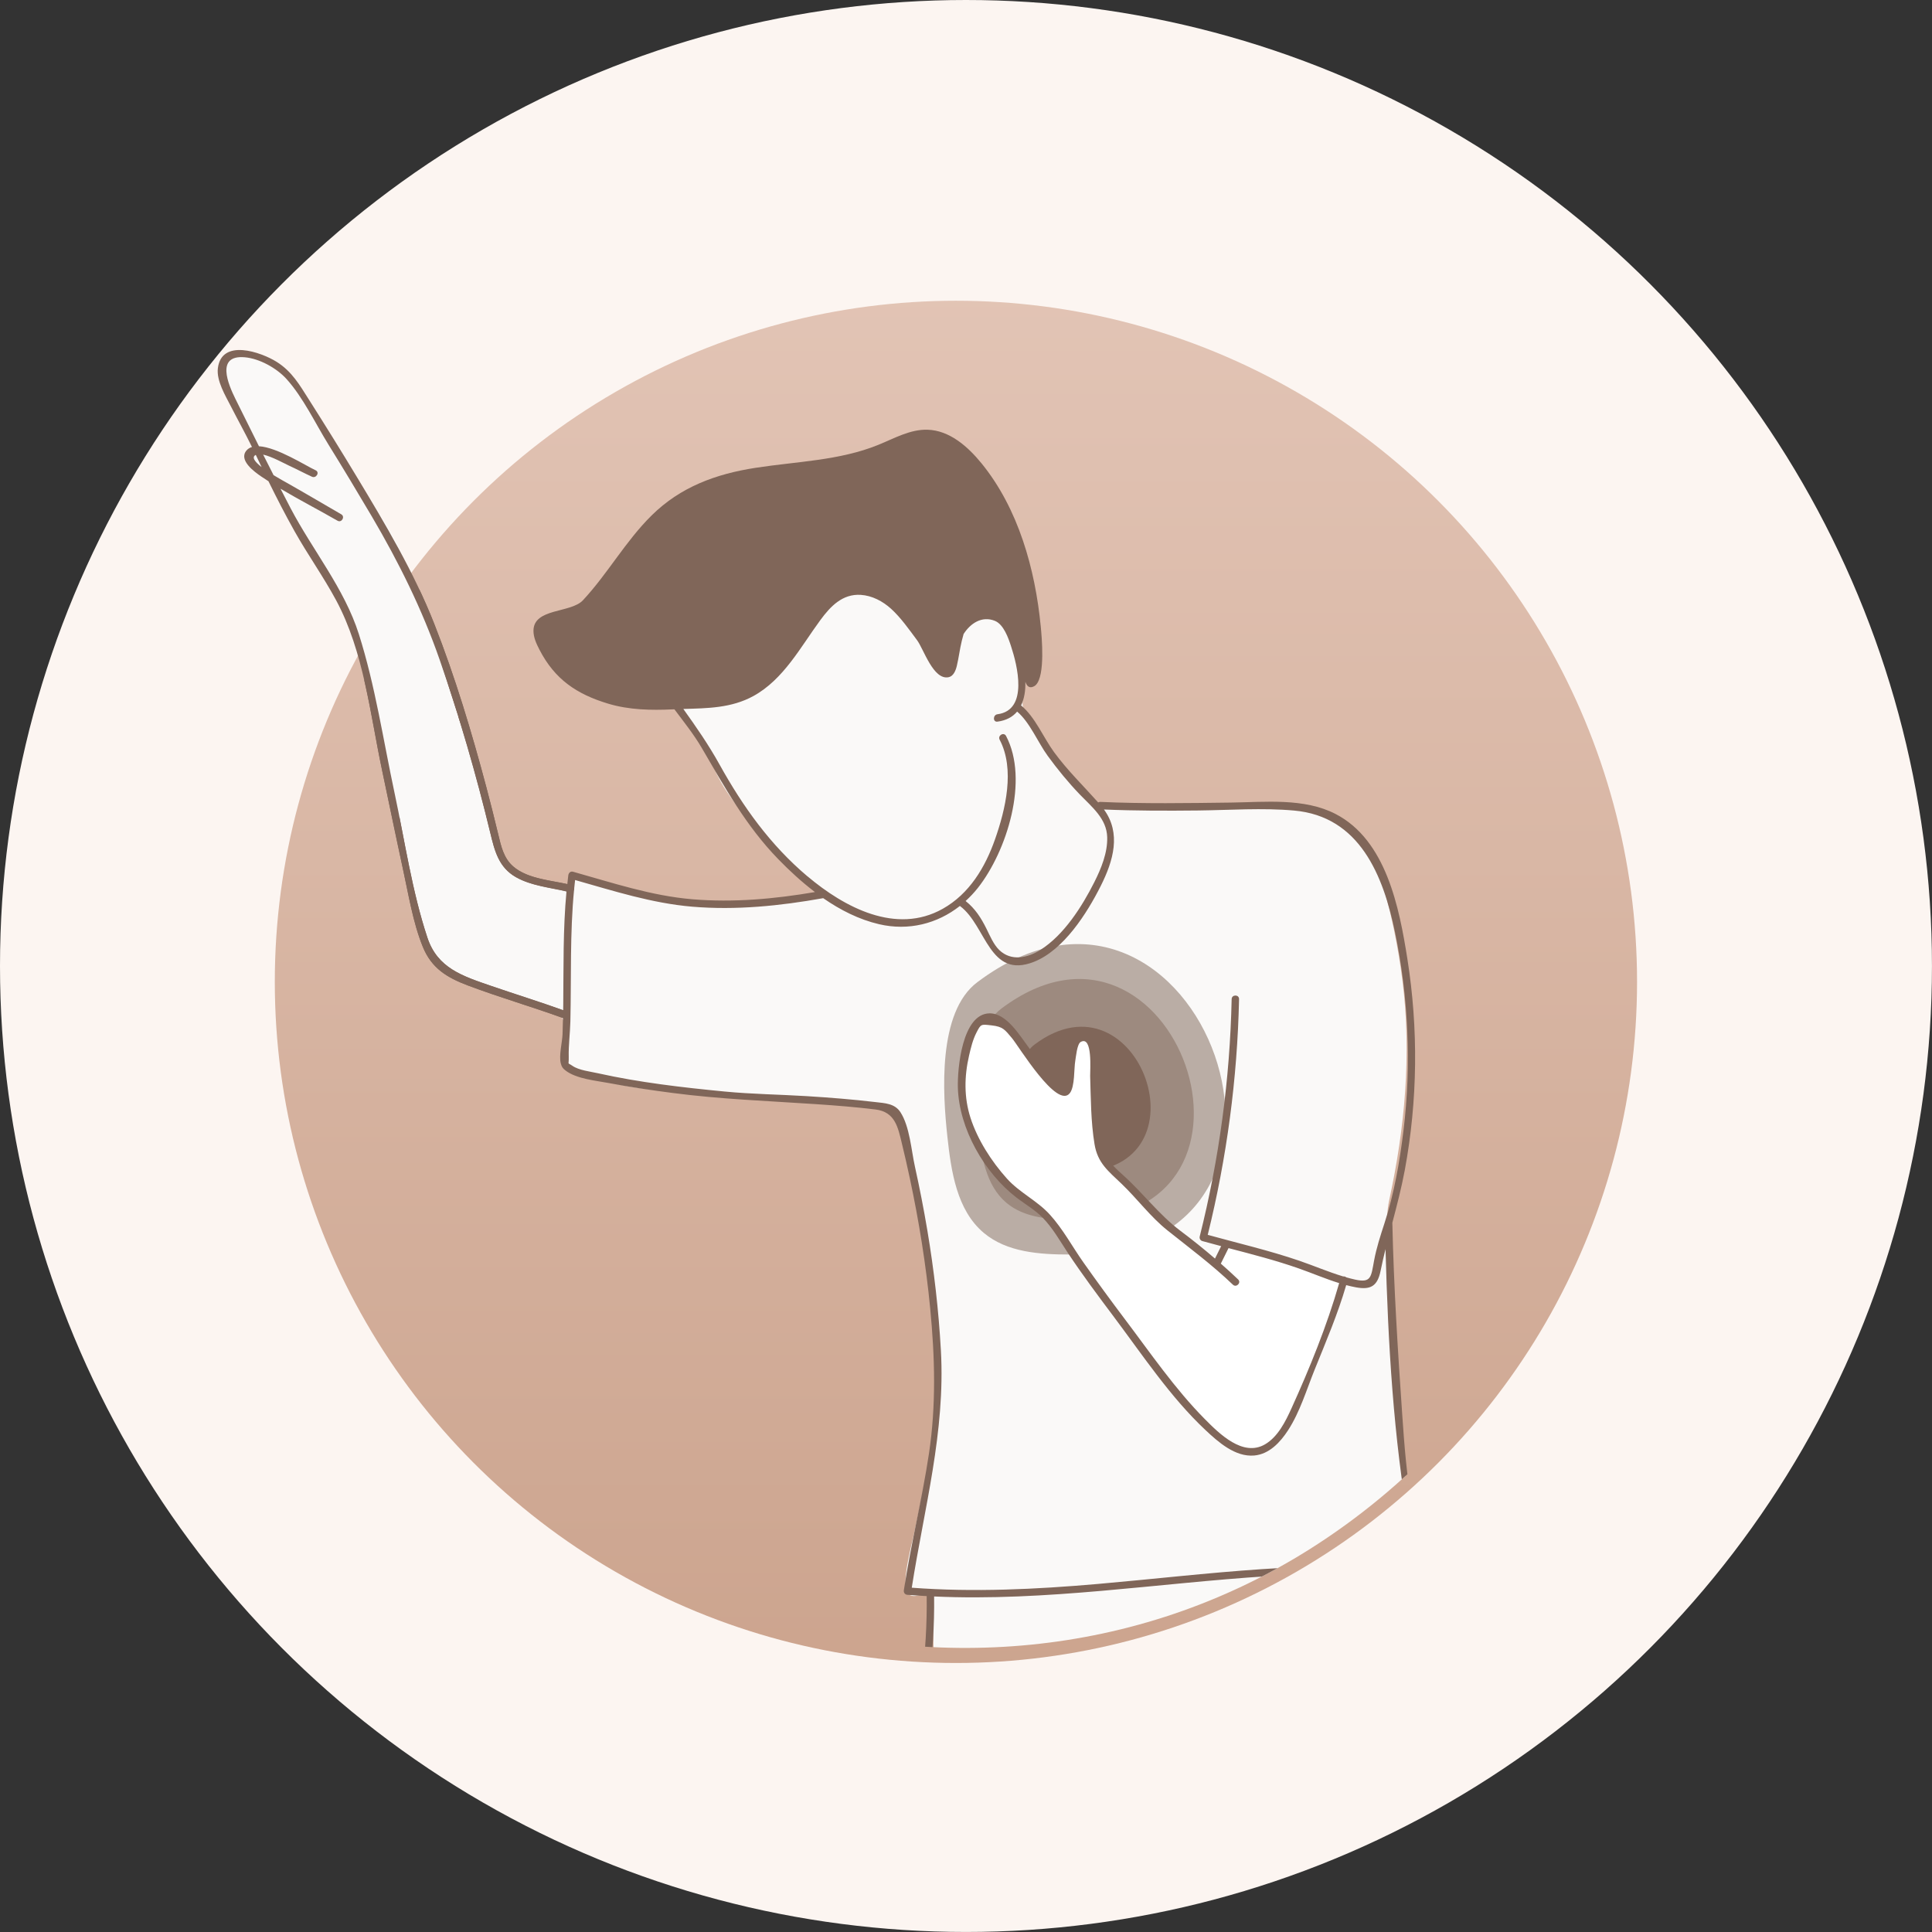
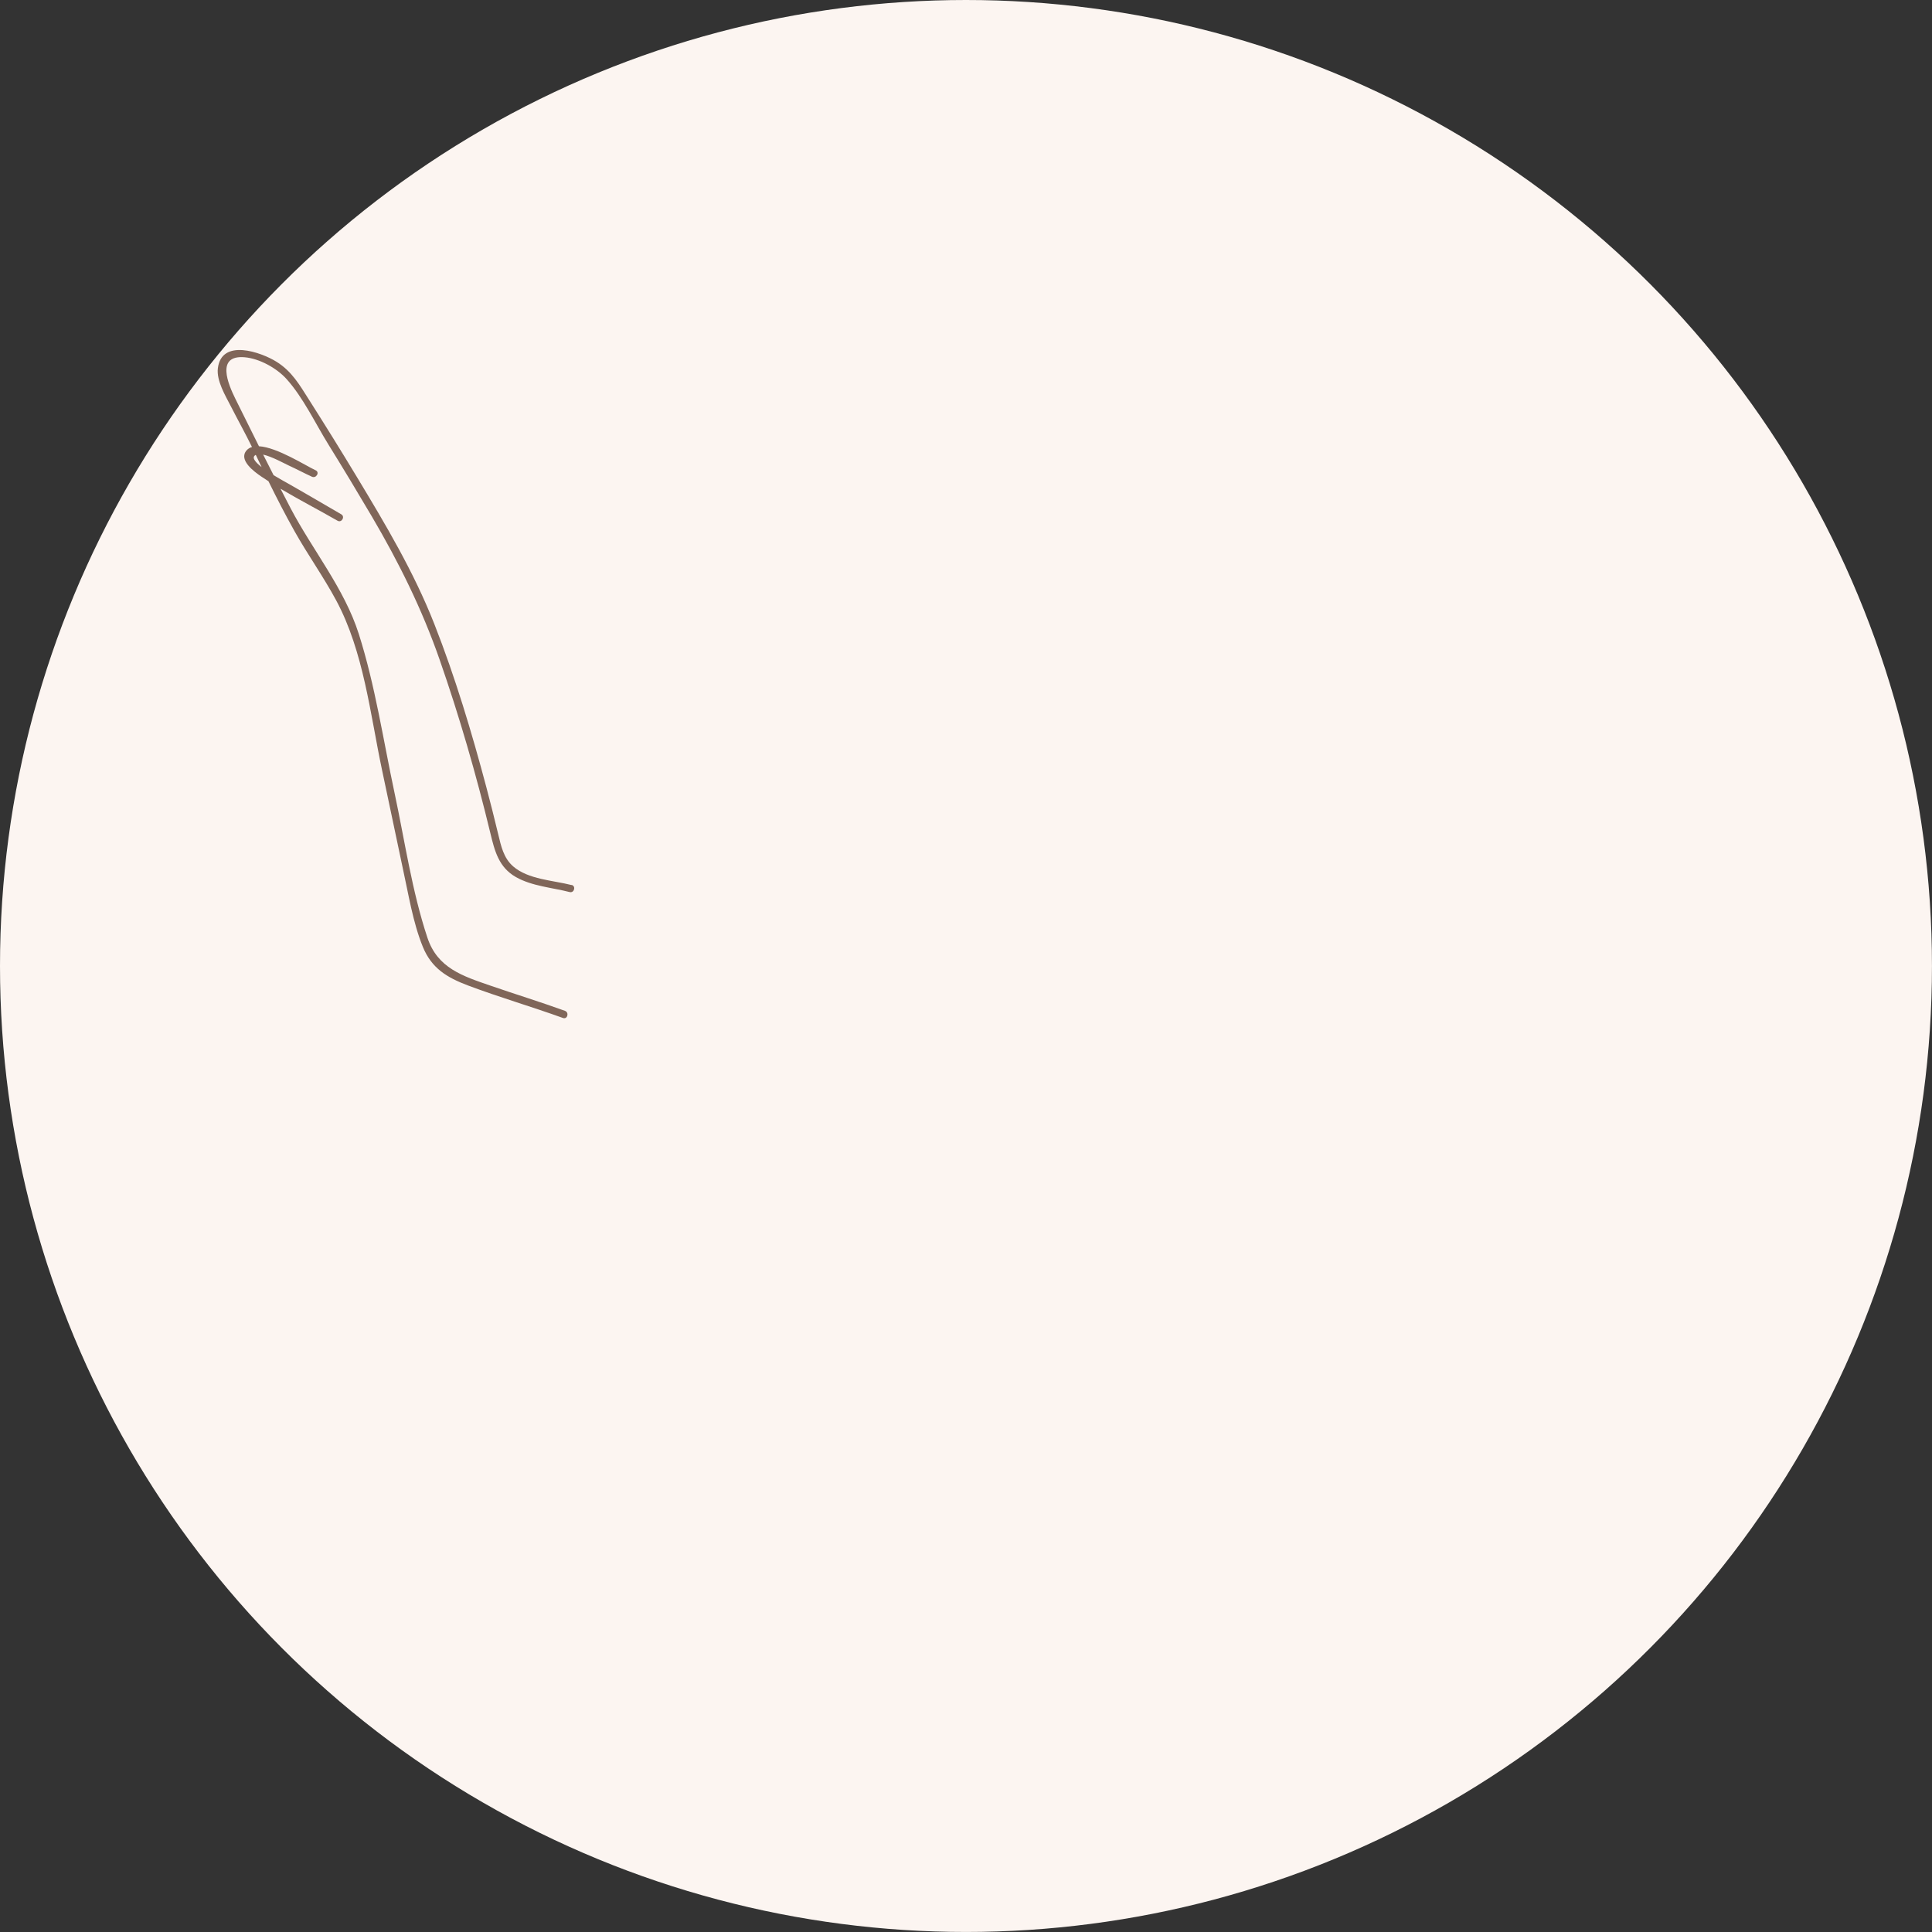
<svg xmlns="http://www.w3.org/2000/svg" id="Layer_2" data-name="Layer 2" viewBox="0 0 566.93 566.93">
  <rect x="0" y="0" width="566.93" height="566.93" fill="#333333" stroke="none" />
  <defs>
    <style>
      .cls-1 {
        fill: #fcf5f1;
      }

      .cls-1, .cls-2, .cls-3, .cls-4, .cls-5, .cls-6, .cls-7, .cls-8 {
        stroke-width: 0px;
      }

      .cls-2 {
        fill: url(#linear-gradient);
      }

      .cls-3 {
        fill: #9d8a7f;
      }

      .cls-4 {
        fill: #806659;
      }

      .cls-5 {
        fill: none;
      }

      .cls-6 {
        fill: #faf9f8;
      }

      .cls-9 {
        clip-path: url(#clippath);
      }

      .cls-7 {
        fill: #fff;
      }

      .cls-8 {
        fill: #baada5;
      }
    </style>
    <linearGradient id="linear-gradient" x1="280.51" y1="83.63" x2="280.51" y2="493.62" gradientUnits="userSpaceOnUse">
      <stop offset="0" stop-color="#e2c4b5" />
      <stop offset="1" stop-color="#cca48e" />
    </linearGradient>
    <clipPath id="clippath">
-       <path class="cls-5" d="M478.11,287.28c.33-118.26-116.02-215.32-232.21-194.25C127.81,114.45,53.82,246.98,97.29,358.57c43.82,112.47,184.79,160.56,287.08,95.99,56.78-35.84,93.55-99.89,93.74-167.27Z" />
-     </clipPath>
+       </clipPath>
  </defs>
  <g id="graphic_elements" data-name="graphic elements">
    <g>
      <circle class="cls-1" cx="283.46" cy="283.46" r="283.46" />
      <g>
-         <circle class="cls-2" cx="280.51" cy="288.12" r="199.87" />
        <g>
          <g class="cls-9">
            <g>
              <path class="cls-6" d="M413.93,455.85c-.44-10.4-.7-21.61-3.02-31.8-2.14-9.41-1.88-19.54-2.33-29.24-.35-7.57-.68-15.13-.99-22.7-.26-6.59-1.32-13.61.09-20.07,4.57-20.97,6.55-42.7,3.88-64.07-1.29-10.3-3.49-21.03-6.55-30.96-2.56-8.29-7.34-16.28-16.05-19.04-6.23-1.97-12.93-1.66-19.46-1.33-13.62.68-26.94.89-40.57.47-2.81-.09-5,.06-7.48-1.63-1.43-.98-2.6-2.28-3.76-3.58-3.89-4.36-7.8-8.74-11.14-13.55-1.57-2.26-2.55-4.73-3.85-7.02-.85-1.49-2.44-2.54-2.61-4.38-.15-1.61.24-3.21.56-4.8,1.44-7.12-.49-11.7-1.89-18.35-1.54-7.27-.11-16.31.13-23.71.02-.63-25.92,2.68-28.24,3.13-9.31,1.82-18.46,4.4-27.35,7.7-9.1,3.38-17.92,7.51-26.34,12.35-4.11,2.36-8.12,4.9-12.02,7.59-2.64,1.83-7.92,4.15-8.51,7.64-.65,3.91,1.4,7.75,3.85,10.87,2.44,3.12,5.38,5.94,6.99,9.55.79,1.77,1.23,3.67,1.9,5.49,2.72,7.37,8.43,13.73,13.27,19.78,4.41,5.52,9.87,11.37,15.51,15.67,4.49,3.41-1.24,3.18-3.21,3.18-4.35-.02-8.98,1.41-13.38,1.69-8.85.57-17.77,0-26.48-1.68-6.75-1.31-13.85-1.43-20.21-4.29-1.48-.66-2.92-1.46-4.51-1.76-1-.19-2.29,0-2.62.96-.68,1.94-.64,1.41-2.75,1.47-1.66.05-3.38-.05-5.04-.2-3.19-.29-6.24-1.1-8.98-2.8-1.3-.8-2.57-1.73-3.38-3.02-2.04-3.24-1.82-8.52-2.52-12.21-.74-3.89-2.38-7.82-3.66-11.57-2.52-7.42-5.27-14.76-7.7-22.21-6.15-18.89-10.68-38.68-21.35-55.43-6.03-9.47-13.02-18.22-18.62-27.95-4.79-8.32-11.22-16.93-21-19.46-2.44-.63-3.76-.16-5.46,1.46-1.01.95-1.47,2.38-1.49,3.76-.02,1.39.37,2.75.87,4.04,2.36,6.13,7.18,11.32,9.11,17.56-2.25-.18-4.39,1.35-3.12,3.88.91,1.87,2.82,2.99,4.46,4.26,3.68,2.87,5.49,6.53,7.16,10.73,1.32,3.33,3.52,5.17,5.51,8.18,4.5,6.82,8.26,15.01,11.89,22.35,2.59,5.23,4.15,10.34,5.41,15.94,2.1,9.32,4.38,18.7,6.57,28.12,3.01,12.94,5.83,25.94,7.72,38.9,1.28,8.76,1.28,16.24,10.27,20.39,8.78,4.03,17.4,8.54,26.67,11.38,3.5,1.07,6.89,1.09,7.48,5.05.6,4.06.76,8.21.6,12.31,0-.02,6.87,2.85,7.61,3.13,3.26,1.24,6.73,2.04,10.15,2.67,6.96,1.28,14.05,1.65,21.1,2,10.42.53,20.86.94,31.28,1.58,5.83.36,11.69,1.05,17.53,1.63,2.42.24,4.87.39,7.26.86.38.07.77.15,1.09.35.67.42.93,1.25,1.14,2.02,2.06,7.53,4.3,14.46,5.73,22.15,3.78,20.34,5.62,41.6,5.11,62.29-.32,13.17-3.23,25.46-5.94,38.35-.67,3.17-4.12,15.44-1.69,17.8,1.98,1.93,5.27-1.56,6.75,1.48.44.89.46,1.92.47,2.92.05,3.53.09,7.05.14,10.58.03,2.35.28,5.1,2.28,6.33.87.53,1.92.66,2.94.77,4.87.54,10.21,2.32,15.02,2.06,6.32-.35,12.84-1.91,19.04-3.13,12.54-2.48,24.92-5.73,37.05-9.74,8.81-2.91,17.48-6.21,25.99-9.89,3.56-1.54,7.15-2.92,10.73-4.33,2.93-1.16,4.86-3.41,8.2-3.12,3.2.28,6.39.56,9.59.84,3.21.28,7.21.15,8.65-2.74.59-1.2.56-2.6.5-3.94Z" />
              <g>
                <path class="cls-8" d="M313.9,368.13c-8.86,0-18.45-.65-25.23-6.36-7.9-6.65-9.56-17.97-10.67-28.23-1.37-12.59-2.94-36.51,8.78-45.32,65.46-49.2,111.3,79.81,27.13,79.9Z" />
                <path class="cls-3" d="M314.89,357.89c-6.87,0-14.3-.5-19.56-4.93-6.12-5.15-7.41-13.93-8.27-21.88-1.06-9.76-2.28-28.3,6.8-35.13,50.74-38.13,86.27,61.86,21.03,61.94Z" />
-                 <path class="cls-4" d="M316.26,343.89c-4.15,0-8.63-.3-11.8-2.97-3.7-3.11-4.47-8.4-4.99-13.2-.64-5.89-1.38-17.08,4.1-21.2,30.62-23.01,52.06,37.33,12.69,37.37Z" />
              </g>
              <path class="cls-7" d="M362.55,376.2c-5.74-5.56-11.66-10.5-18.07-15.08-6.59-4.7-11.22-12.16-17.64-17.21-5.08-4-4.68-9.2-5.15-15.29-.47-6.22-.75-12.45-.82-18.68-.02-1.45-.11-4.85-1.31-5.84-.55-.46-1.37-.59-2.04-.32-3.13,1.27-3.55,12.67-4.28,15.71-.11.44-.25.93-.65,1.14-.59.31-1.27-.18-1.75-.65-5.43-5.21-9.21-11.87-14.29-17.52-1.85-2.06-4.09-4.53-6.82-4.03-4.43.81-6.14,9.61-6.89,13.2-1.15,5.49-.82,11.28.89,16.62,2.14,6.69,7.86,15.47,12.88,20.32,3.11,3.01,7.2,4.86,10.16,7.98,3.53,3.73,6.18,8.69,9.14,12.88,6.42,9.1,13.01,18.09,19.91,26.82,7.23,9.15,15.28,21.4,25.18,27.72,11.52,7.34,17.72-6.46,21.11-15.61,4-10.79,9.3-21.71,12.26-32.78l-34.26-10.42-3.23,4.63,5.69,6.39Z" />
              <path class="cls-4" d="M414.44,442.08c-1.69-8.89-2.36-18.15-2.98-27.17-1.29-18.68-2.47-37.38-2.89-56.1,1.34-5.1,2.68-10.21,3.65-15.43,3.8-20.46,4.01-41.54.75-62.09-2.37-14.94-6.19-34.77-21.09-42.45-9.22-4.75-20.67-3.46-30.67-3.33-12.8.16-25.59.38-38.38-.2-.24-.01-.42.06-.58.16-4.38-4.92-9.01-9.39-12.95-14.77-3.12-4.27-5.53-10.28-9.67-13.7.95-1.97,1.31-4.38,1.27-6.89.43,1.21,1.16,2.02,2.55,1.27.18-.1.35-.23.51-.38,2.8-2.79,1.73-14.15,1.44-17.15-1.63-16.82-6.55-34.6-17.4-47.91-4.05-4.96-9.4-9.64-15.79-9.84-5.11-.17-9.79,2.54-14.53,4.46-11.34,4.6-23.89,4.85-35.98,6.72-11.65,1.8-22.03,5.61-30.5,13.98-7.68,7.59-12.84,17.04-20.14,24.88-3.57,3.83-14.5,2.24-14.52,8.96,0,1.97.87,3.82,1.77,5.57,4.47,8.64,10.83,13.01,20.17,15.82,6.08,1.83,12.58,1.97,18.85,1.67.19,0,.38-.02.57-.02,2.76,3.7,5.67,7.31,8.02,11.33,6.8,11.65,12.97,22.89,22.45,32.64,3.28,3.38,6.89,6.71,10.77,9.66-11.88,2.03-23.94,3.12-35.99,2.11-12.04-1.01-23.44-4.84-35.01-8.08-.75-.21-1.29.37-1.38,1.05-.11.86-.19,1.73-.29,2.59-5.28-1.16-11.78-1.62-15.89-5.19-2.81-2.44-3.55-5.97-4.38-9.42-1.1-4.6-2.26-9.19-3.47-13.76-4.3-16.17-9.15-32.36-15.28-47.94-6-15.26-14.32-29.22-22.77-43.22-4.57-7.58-9.24-15.1-13.99-22.57-2.83-4.45-5.04-8.35-9.56-11.17-4.55-2.83-16.11-6.89-17.2,1.91-.45,3.68,2.22,8.04,3.81,11.16,2.04,4.01,4.23,7.91,6.2,11.95-.63.19-1.17.51-1.6,1.01-2.45,2.85,2.34,6.29,4.28,7.62.71.49,1.43.96,2.16,1.42,2.44,4.96,4.96,9.87,7.66,14.68,3.86,6.88,8.47,13.32,12.21,20.28,8.08,15.04,9.97,33.29,13.46,49.8,2.02,9.58,3.96,19.18,6.07,28.74,1.67,7.55,2.96,15.89,5.88,23.08,2.57,6.33,7.11,9.06,13.27,11.38,9.19,3.46,18.64,6.2,27.87,9.54,0,0,0,0,0,0-.03,1.59-.07,3.19-.13,4.78-.09,2.3-1.11,6.27-.51,8.53.27,1.02.54,1.43,1.41,2.1,3.27,2.48,8.96,2.95,12.83,3.69,6.15,1.18,12.35,2.07,18.56,2.88,14.05,1.84,28.03,2.34,42.17,3.29,5.8.39,11.61.85,17.38,1.56,5.76.71,6.59,5.24,7.73,9.94.83,3.39,1.6,6.79,2.33,10.21,2.7,12.63,4.75,25.4,5.99,38.25,1.38,14.29,1.77,28.37-.37,42.6-2.02,13.42-5.32,26.62-7.36,40.04-.11.73.28,1.31,1.05,1.38,1.88.15,3.77.27,5.65.37.1,8.34-.39,16.63-1.51,24.89-.19,1.37,1.91,1.96,2.1.58,1.15-8.43,1.69-16.86,1.59-25.36,32.83,1.5,65.43-3.9,98.16-5.97,8.66-.55,17.35-.86,26.03-.72,3.97.06,8.09.64,12.05.44,2.04-.1,3.93-.53,5.1-2.33,3.06-4.7-.1-12.94-1.02-17.8ZM75.06,133.48c.56,1.2,1.14,2.4,1.71,3.59-1.91-1.49-3.07-2.91-1.71-3.59ZM165.28,294.92c0,.51-.02,1.02-.02,1.54-7.03-2.53-14.17-4.74-21.24-7.17-8.25-2.84-15.62-5.16-18.59-14.11-4.53-13.64-6.62-28.32-9.62-42.35-3.32-15.52-5.69-31.59-10.5-46.73-4.24-13.36-13.55-24.6-20.01-36.9-1-1.91-1.99-3.84-2.98-5.76,5.49,3.28,11.25,6.23,16.73,9.39,1.21.7,2.31-1.18,1.1-1.88-5.35-3.09-10.66-6.24-16.04-9.28-.52-.3-2.1-1.15-3.83-2.21-1.02-2.01-2.04-4.01-3.05-6.02,2.59.58,6.25,2.62,7.55,3.22,2.28,1.04,4.48,2.23,6.76,3.27,1.26.58,2.37-1.3,1.1-1.88-2.9-1.33-11.29-6.76-16.64-7.06-2.32-4.63-4.62-9.27-6.91-13.9-2.13-4.32-5.82-12.95,2.73-12.21,4.31.37,9.36,3.16,12.25,6.36,4.9,5.43,8.46,13.02,12.31,19.24,4.33,6.99,8.57,14.03,12.74,21.11,7.95,13.52,14.73,27.2,19.9,42.04,5.81,16.67,10.73,33.68,14.87,50.84,1.27,5.28,2.48,10.09,7.51,12.94,4.45,2.52,9.88,3.03,14.83,4.19-1.04,11.07-.83,22.2-.95,33.32ZM236.97,257.18c-10.92-9.21-18.95-20.45-25.84-32.86-3.22-5.8-6.84-11.01-10.61-16.28,7.08-.21,14.07-.24,20.55-3.79,8.89-4.88,13.86-14.42,19.67-22.31,2.94-3.99,6.45-7.74,11.88-7.38,3.31.22,6.41,1.86,8.87,4.09,2.85,2.59,5.34,6.15,7.61,9.2,1.97,2.66,4.77,11.79,9.26,10.87,1.4-.29,2.06-1.88,2.4-3.27.59-2.45.87-4.96,1.47-7.4.14-.58.32-1.27.53-2,1.96-3.08,5.33-5.42,9.18-3.87,2.59,1.05,3.97,5.08,4.73,7.41,1.83,5.54,5.23,18.79-3.97,20-1.37.18-1.39,2.36,0,2.17,2.62-.35,4.49-1.42,5.77-2.95,3.7,3.09,6.16,9.15,8.96,12.97,2.92,4,6.06,7.85,9.49,11.41,3.49,3.62,7.83,7.02,7.98,12.48.13,4.56-1.76,9.17-3.77,13.17-3.6,7.15-8.92,15.55-15.85,19.91-3.7,2.33-8.56,3.44-12.08,0-1.66-1.62-2.69-4.13-3.71-6.18-1.62-3.27-3.33-5.93-6.14-8.18,1.28-1.16,2.48-2.43,3.59-3.83,8.51-10.78,15.09-31.67,8.28-44.6-.65-1.24-2.53-.14-1.88,1.1,4.56,8.67,1.71,20.51-1.37,29.26-2.89,8.22-7.52,15.96-15.32,20.35-13.71,7.72-28.93-.45-39.68-9.51ZM414.21,456.19c-.67,2.9-3.47,3.88-6.26,3.75-4.18-.19-8.35-.35-12.53-.37-8.36-.04-16.73.32-25.07.88-16.1,1.08-32.13,2.95-48.2,4.35-18.17,1.58-36.4,2.47-54.6,1.1,3.65-23.35,9.89-45.71,8.55-69.59-.66-11.82-2.02-23.6-3.98-35.27-1.05-6.26-2.27-12.49-3.64-18.69-1.08-4.86-1.52-11.78-4.27-16.01-1.66-2.54-4.55-2.62-7.29-2.94-6.73-.8-13.5-1.33-20.26-1.75-8-.49-16.04-.58-24.02-1.35-12.44-1.2-25.02-2.65-37.22-5.37-2.18-.49-5.55-.86-7.44-2.17-1.64-1.14-1.02.03-1.09-2.59-.09-3.45.4-7,.48-10.46.3-12.9-.16-25.82,1.09-38.66.04-.14.05-.28.04-.42.08-.8.17-1.59.26-2.39,11.35,3.21,22.55,6.82,34.37,7.82,12.87,1.08,25.76-.23,38.43-2.5,5.03,3.49,10.51,6.27,16.39,7.64,8.65,2.02,17.09-.13,23.73-5.36.03.03.06.06.1.09,7.68,5.78,8.48,21.47,21.6,16.32,8.75-3.44,15.6-14.27,19.62-22.27,3.74-7.45,6.03-15.46.95-22.44,9.22.39,18.43.39,27.66.29,9.32-.11,18.85-.81,28.14.02,19.23,1.71,26.15,19.04,29.59,35.65,3.94,19.04,4.86,38.86,2.51,58.17-1.12,9.2-2.73,18.56-5.62,27.38-1.17,3.59-2.31,7.11-3.01,10.82-.9,4.83-.81,6.66-5.56,5.62-.87-.19-1.73-.42-2.59-.66-.25-.21-.6-.31-.92-.27-4.36-1.31-8.57-3.13-12.87-4.6-8.77-3-17.93-5.14-26.88-7.6,5.6-22.67,8.69-45.83,9.19-69.18.03-1.4-2.14-1.4-2.17,0-.51,23.52-3.65,46.84-9.37,69.66-.14.57.18,1.18.76,1.34,1.83.51,3.68,1,5.53,1.49-.6,1.22-1.2,2.43-1.81,3.65-3.26-2.8-6.6-5.49-10.05-8.07-6.45-4.84-11.06-11.18-17.02-16.51-3.04-2.71-5.36-4.96-6.09-9.15-.66-3.79-.69-7.79-.92-11.63-.24-4.05-.4-8.09-.48-12.15-.04-2.18.18-4.78-.69-6.84-1.03-2.43-3.58-3.19-5.49-1.18-2.36,2.49-2.49,7.41-2.91,10.56-.13,1-.02,2.68-.47,3.56-.09.18,0,.89-.18,1.01-.76.51-1.73-.86-2.46-1.55-3.05-2.9-5.37-6.66-7.9-10-2.59-3.42-6.49-10.08-11.5-10.01-8.06.12-9.45,16.3-9.29,21.82.34,11.99,7.77,25,17.22,32.26,2.56,1.97,5.4,3.57,7.68,5.9,2.88,2.95,4.96,6.64,7.22,10.07,4.31,6.54,9.04,12.85,13.74,19.12,8.36,11.15,16.55,23.49,26.74,33.06,3.78,3.55,8.76,8.01,14.36,7.52,4.42-.39,7.65-3.89,9.93-7.4,3.53-5.45,5.41-11.88,7.83-17.86,3.3-8.17,6.77-16.27,9.23-24.74.97.25,1.94.49,2.92.66,4.22.76,6.26-.32,7.18-4.88.43-2.13.92-4.24,1.44-6.35.74,27.54,2.29,55.29,7.08,82.37.39,2.22,1.06,5,.54,7.28ZM319.89,315.55c.21,6.65.2,13.62,1.29,20.2.92,5.56,4.03,7.88,7.95,11.64,4.64,4.44,8.45,9.68,13.5,13.7,6.54,5.21,13.09,10.08,19.15,15.89,1.01.97,2.55-.57,1.54-1.54-1.67-1.6-3.37-3.14-5.09-4.65.03-.04.05-.08.08-.12.73-1.47,1.46-2.95,2.19-4.42,6.92,1.81,13.88,3.6,20.58,5.95,3.94,1.38,7.86,3.07,11.89,4.32-3.56,12.43-8.66,24.98-13.99,36.73-1.75,3.86-3.99,8.39-7.79,10.59-6.47,3.75-13.37-3.11-17.63-7.41-8.78-8.85-16.09-19.56-23.6-29.5-4.1-5.43-8.11-10.93-12.04-16.49-3.28-4.65-6.02-9.82-9.86-14.04-3.72-4.09-8.87-6.42-12.58-10.55-4.52-5.02-8.62-11.39-10.7-17.85-1.92-5.99-1.82-12.13-.42-18.22.53-2.3,1.1-4.69,2.19-6.8,1.32-2.55,1.31-2.44,4.43-2.09,3.35.37,3.88,1.26,5.95,3.71,1.96,2.31,13.29,21.1,17.03,16.14,1.48-1.97,1.17-7.2,1.57-9.44.19-1.05.51-4.93,1.58-5.54,3.58-2.03,2.75,8.44,2.79,9.82Z" />
            </g>
          </g>
-           <path class="cls-6" d="M133.52,207.45c-6.15-18.89-10.68-38.68-21.35-55.43-6.03-9.47-13.02-18.22-18.62-27.95-4.79-8.32-11.22-16.93-21-19.46-2.44-.63-3.76-.16-5.46,1.46-1.01.95-1.47,2.38-1.49,3.76-.02,1.39.37,2.75.87,4.04,2.36,6.13,7.18,11.32,9.11,17.56-2.25-.18-4.39,1.35-3.12,3.88.9,1.87,2.82,2.99,4.46,4.27,3.68,2.87,5.49,6.53,7.16,10.73,1.32,3.33,3.52,5.17,5.51,8.18,4.5,6.82,8.25,15.01,11.89,22.35,2.59,5.23,4.15,10.34,5.41,15.94,2.1,9.32,4.38,18.7,6.57,28.12,1.19,5.1,2.34,10.21,3.42,15.33,5.42-4.43,9.44-10.63,12.5-17.16,1.97-4.19,3.6-8.52,5.06-12.92-.3-.9-.62-1.81-.91-2.71Z" />
+           <path class="cls-6" d="M133.52,207.45Z" />
          <g>
-             <path class="cls-6" d="M92.09,138.98c-2.5-1.09-18.88-10.13-19.27-5.19-.2,2.57,5.61,5.95,7.51,7.01,6.48,3.59,12.85,7.4,19.27,11.09l-7.51-12.9Z" />
            <path class="cls-4" d="M167.74,259.72c-5.46-1.41-12.71-1.63-17.16-5.49-2.81-2.44-3.55-5.97-4.38-9.42-1.1-4.6-2.26-9.19-3.47-13.76-4.3-16.17-9.15-32.36-15.28-47.94-6-15.26-14.32-29.22-22.77-43.22-4.57-7.58-9.24-15.1-13.99-22.57-2.83-4.45-5.04-8.35-9.56-11.17-4.55-2.83-16.11-6.89-17.2,1.91-.45,3.68,2.22,8.04,3.81,11.16,2.04,4.01,4.23,7.91,6.2,11.95-.63.19-1.17.51-1.6,1.01-2.45,2.85,2.34,6.29,4.28,7.62.71.49,1.43.96,2.16,1.42,2.44,4.96,4.96,9.87,7.66,14.68,3.86,6.88,8.47,13.32,12.21,20.28,8.08,15.04,9.97,33.29,13.46,49.8l6.07,28.74c1.67,7.55,2.96,15.89,5.88,23.08,2.57,6.33,7.11,9.06,13.27,11.38,9.19,3.46,18.64,6.2,27.87,9.54,1.32.48,1.89-1.62.58-2.1-7.21-2.61-14.53-4.86-21.77-7.36-8.25-2.84-15.62-5.16-18.59-14.11-4.53-13.64-6.62-28.32-9.62-42.35-3.32-15.52-5.69-31.59-10.5-46.73-4.24-13.36-13.55-24.6-20.01-36.9-1-1.91-1.99-3.84-2.98-5.76,5.49,3.28,11.25,6.23,16.73,9.39,1.21.7,2.31-1.18,1.1-1.88-5.35-3.09-10.66-6.24-16.04-9.28-.52-.3-2.1-1.15-3.83-2.21l-.04-.09c-1.01-1.98-2.01-3.95-3.01-5.94,2.59.58,6.25,2.62,7.55,3.22,2.28,1.04,4.48,2.23,6.76,3.27,1.26.58,2.37-1.3,1.1-1.88-2.9-1.33-11.29-6.76-16.64-7.06-2.32-4.63-4.62-9.27-6.91-13.9-2.13-4.32-5.82-12.95,2.73-12.21,4.31.37,9.36,3.16,12.25,6.36,4.9,5.43,8.46,13.02,12.31,19.24,4.33,6.99,8.57,14.03,12.74,21.11,7.95,13.52,14.73,27.2,19.9,42.04,5.81,16.67,10.73,33.68,14.87,50.84,1.27,5.28,2.48,10.09,7.51,12.94,4.73,2.68,10.58,3.07,15.76,4.4,1.36.35,1.93-1.75.58-2.1ZM75.06,133.48c.56,1.2,1.14,2.4,1.71,3.59-1.91-1.49-3.07-2.91-1.71-3.59Z" />
          </g>
        </g>
      </g>
    </g>
  </g>
</svg>